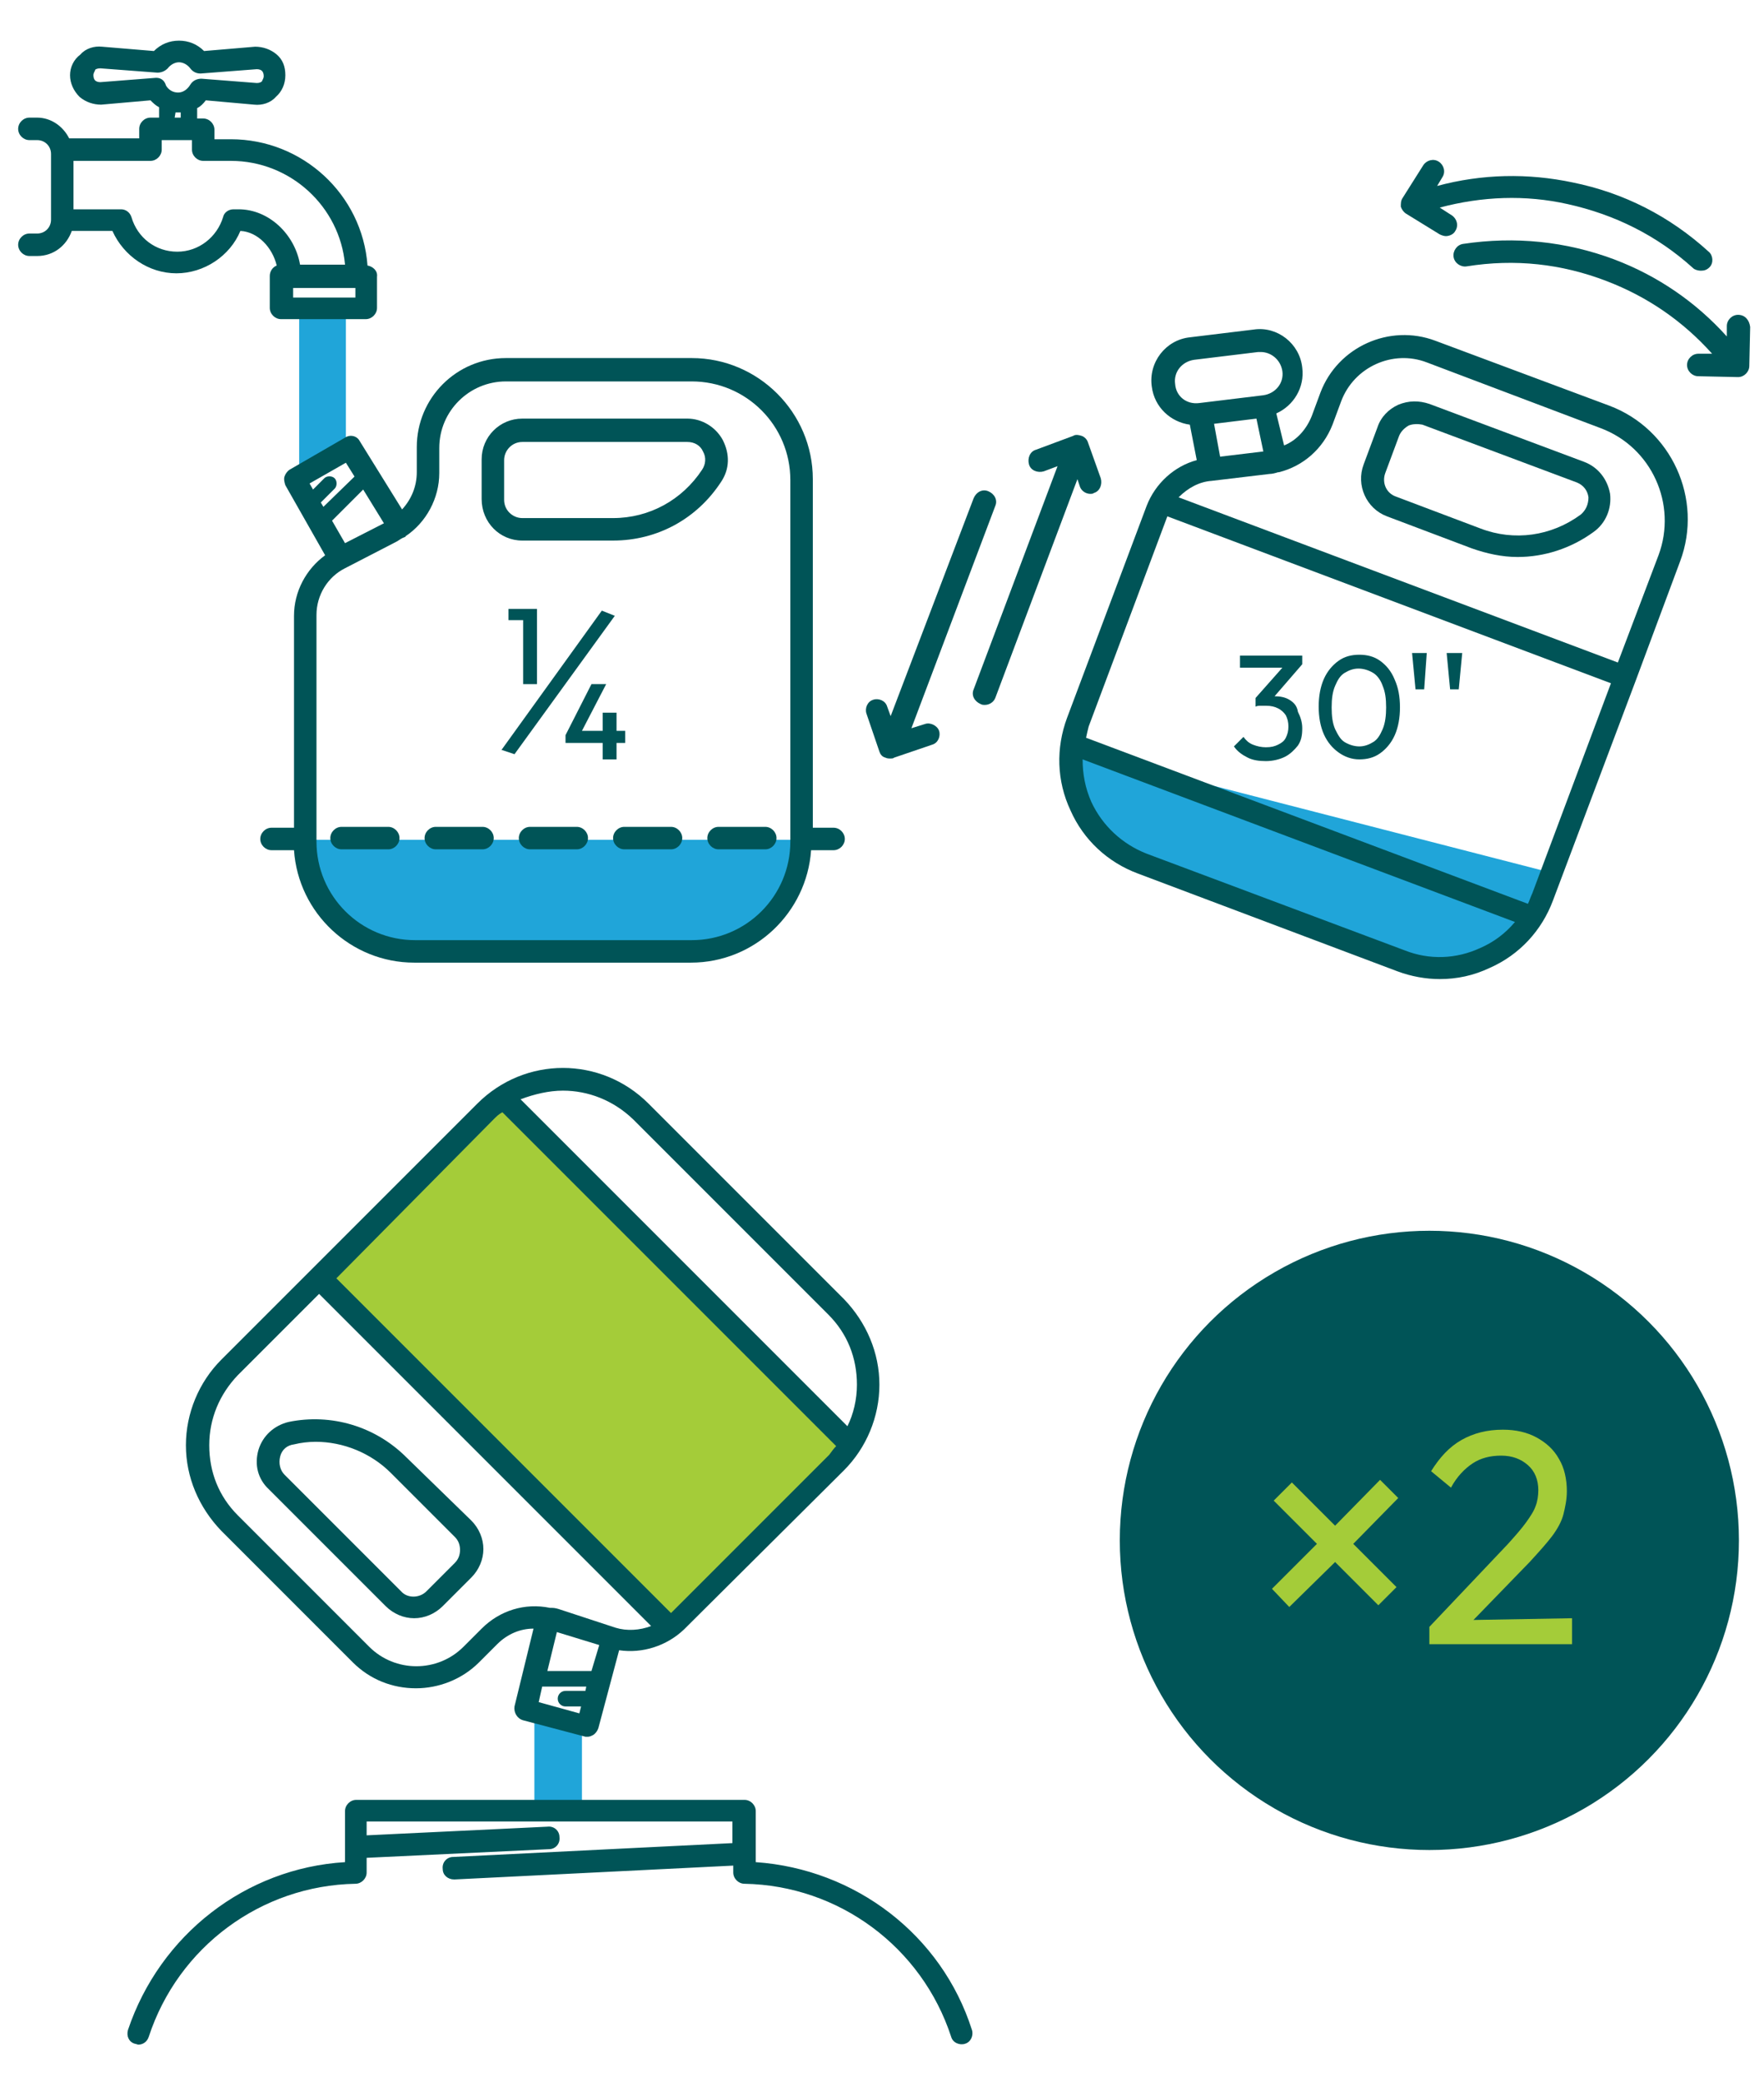
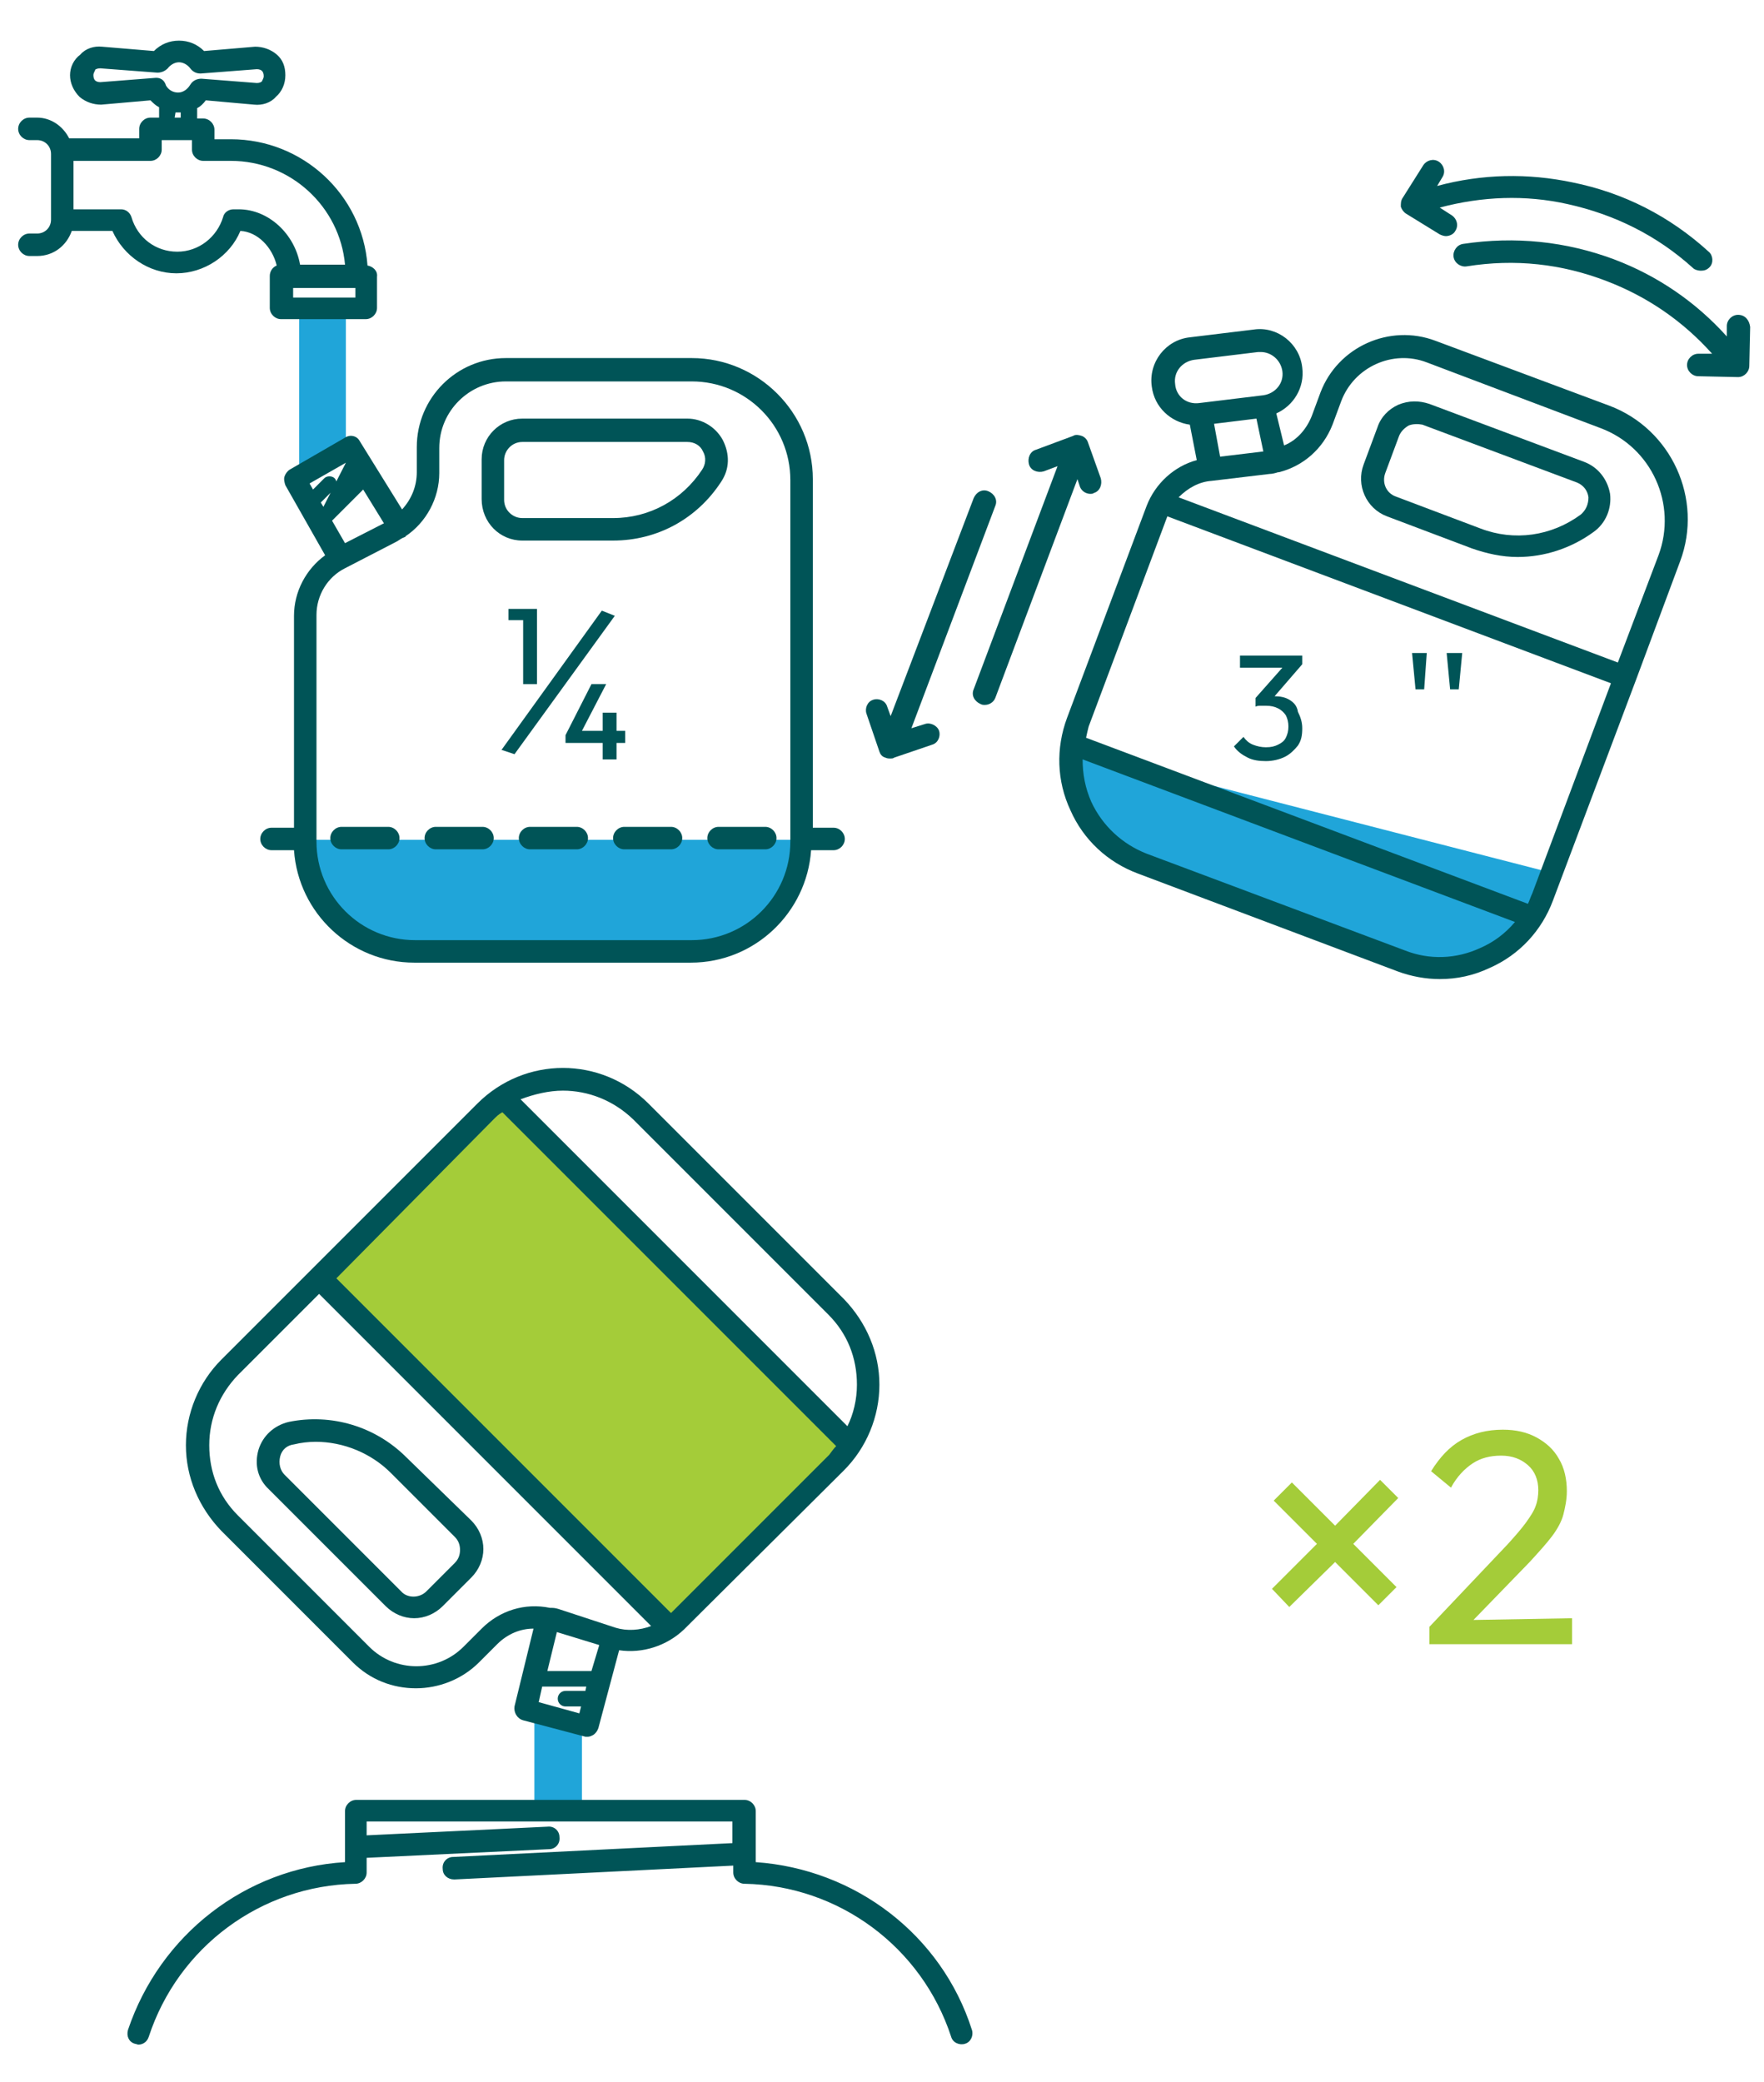
<svg xmlns="http://www.w3.org/2000/svg" version="1.1" id="Capa_1" x="0px" y="0px" viewBox="0 0 204 240.7" style="enable-background:new 0 0 204 240.7;" xml:space="preserve">
  <style type="text/css">
	.st0{fill:#20A5D9;}
	.st1{fill:#A4CC39;}
	.st2{fill:#005457;}
</style>
  <g>
    <g id="Capa_1_1_">
      <g id="Capa_13">
        <g>
          <polygon class="st0" points="40,51.1 40,35.8 34.6,35.8 34.6,54.2     " />
          <path class="st0" d="M36,97.1h56v0.3c0,6.5-5.2,11.7-11.7,11.7H47.7c-6.5,0-11.7-5.2-11.7-11.7L36,97.1C36,97.1,36,97.1,36,97.1      z" />
          <path class="st0" d="M124.6,86.8c-0.7,5.3,2.3,10.6,7.5,12.5l30.6,11.4c6.1,2.3,12.8-0.8,15.1-6.9l1.2-3l-0.4-0.1L124.6,86.8      L124.6,86.8L124.6,86.8z" />
          <polygon class="st0" points="67.3,208.6 67.3,200.1 61.8,198.7 61.8,208.6     " />
        </g>
        <rect x="53.1" y="129.1" transform="matrix(0.707 -0.707 0.707 0.707 -91.603 94.063)" class="st1" width="29.2" height="57" />
        <g>
          <polygon class="st2" points="62.1,79.1 62.1,70.4 61.9,70.4 60.5,70.4 58.8,70.4 58.8,71.7 60.5,71.7 60.5,79.1     " />
          <polygon class="st2" points="71.3,87.8 71.3,85.9 72.3,85.9 72.3,84.5 71.3,84.5 71.3,82.4 69.7,82.4 69.7,84.5 67.3,84.5       70.1,79.1 68.4,79.1 65.4,85 65.4,85.9 69.7,85.9 69.7,87.8     " />
          <polygon class="st2" points="69.6,70.6 58,86.7 59.5,87.2 71.1,71.2     " />
          <path class="st2" d="M50.4,98.2h5.4c0.7,0,1.3-0.6,1.3-1.3c0-0.7-0.6-1.3-1.3-1.3h-5.4c-0.7,0-1.3,0.6-1.3,1.3      C49.1,97.6,49.7,98.2,50.4,98.2z" />
          <path class="st2" d="M38.2,96.9c0,0.7,0.6,1.3,1.3,1.3h5.4c0.7,0,1.3-0.6,1.3-1.3c0-0.7-0.6-1.3-1.3-1.3h-5.4      C38.8,95.6,38.2,96.2,38.2,96.9z" />
          <path class="st2" d="M81.8,96.9c0,0.7,0.6,1.3,1.3,1.3h5.4c0.7,0,1.3-0.6,1.3-1.3c0-0.7-0.6-1.3-1.3-1.3h-5.4      C82.4,95.6,81.8,96.2,81.8,96.9z" />
          <path class="st2" d="M66.7,95.6h-5.4c-0.7,0-1.3,0.6-1.3,1.3c0,0.7,0.6,1.3,1.3,1.3h5.4c0.7,0,1.3-0.6,1.3-1.3      C68,96.2,67.4,95.6,66.7,95.6z" />
          <path class="st2" d="M77.6,95.6h-5.4c-0.7,0-1.3,0.6-1.3,1.3c0,0.7,0.6,1.3,1.3,1.3h5.4c0.7,0,1.3-0.6,1.3-1.3      C78.9,96.2,78.3,95.6,77.6,95.6z" />
-           <path class="st2" d="M39.9,50.6l-6.4,3.7c-0.3,0.2-0.5,0.5-0.6,0.8c-0.1,0.3,0,0.7,0.1,1l4.6,8.1c-2.2,1.6-3.6,4.2-3.6,7v24.5      h-2.6c-0.7,0-1.3,0.6-1.3,1.3c0,0.7,0.6,1.3,1.3,1.3H34c0,0,0,0,0,0c0.5,7.3,6.6,13,13.9,13h32c7.4,0,13.4-5.8,13.9-13      c0,0,0,0,0,0h2.6c0.7,0,1.3-0.6,1.3-1.3c0-0.7-0.6-1.3-1.3-1.3H94V55.4c0-7.7-6.3-14-14-14H58.5c-5.7,0-10.3,4.6-10.3,10.3v2.9      c0,1.6-0.6,3.1-1.7,4.3L41.6,51C41.3,50.4,40.5,50.2,39.9,50.6C39.9,50.6,39.9,50.6,39.9,50.6z M37.4,58.6l-0.3-0.5l1.6-1.6      c0.3-0.3,0.3-0.9,0-1.2c-0.3-0.3-0.9-0.3-1.2,0l-1.3,1.3l-0.4-0.7l4.2-2.4l1,1.6L37.4,58.6L37.4,58.6L37.4,58.6z M46.8,62.1      C46.8,62,46.8,62,46.8,62.1c0.1,0,0.1-0.1,0.1-0.1c2.4-1.6,3.9-4.4,3.9-7.3v-2.9c0-4.3,3.5-7.7,7.7-7.7H80      c6.3,0,11.4,5.1,11.4,11.4v41.8c0,6.3-5.1,11.4-11.4,11.4H48c-6.3,0-11.4-5.1-11.4-11.4V71.1c0-2.3,1.3-4.4,3.3-5.4l6-3.1      C46.2,62.4,46.5,62.2,46.8,62.1C46.8,62.1,46.8,62.1,46.8,62.1z M44.4,60.5l-4.5,2.3l-1.5-2.6l3.6-3.6L44.4,60.5      C44.4,60.5,44.4,60.5,44.4,60.5z" />
+           <path class="st2" d="M39.9,50.6l-6.4,3.7c-0.3,0.2-0.5,0.5-0.6,0.8c-0.1,0.3,0,0.7,0.1,1l4.6,8.1c-2.2,1.6-3.6,4.2-3.6,7v24.5      h-2.6c-0.7,0-1.3,0.6-1.3,1.3c0,0.7,0.6,1.3,1.3,1.3H34c0,0,0,0,0,0c0.5,7.3,6.6,13,13.9,13h32c7.4,0,13.4-5.8,13.9-13      c0,0,0,0,0,0h2.6c0.7,0,1.3-0.6,1.3-1.3c0-0.7-0.6-1.3-1.3-1.3H94V55.4c0-7.7-6.3-14-14-14H58.5c-5.7,0-10.3,4.6-10.3,10.3v2.9      c0,1.6-0.6,3.1-1.7,4.3L41.6,51C41.3,50.4,40.5,50.2,39.9,50.6C39.9,50.6,39.9,50.6,39.9,50.6z M37.4,58.6l-0.3-0.5l1.6-1.6      c0.3-0.3,0.3-0.9,0-1.2c-0.3-0.3-0.9-0.3-1.2,0l-1.3,1.3l-0.4-0.7l4.2-2.4L37.4,58.6L37.4,58.6L37.4,58.6z M46.8,62.1      C46.8,62,46.8,62,46.8,62.1c0.1,0,0.1-0.1,0.1-0.1c2.4-1.6,3.9-4.4,3.9-7.3v-2.9c0-4.3,3.5-7.7,7.7-7.7H80      c6.3,0,11.4,5.1,11.4,11.4v41.8c0,6.3-5.1,11.4-11.4,11.4H48c-6.3,0-11.4-5.1-11.4-11.4V71.1c0-2.3,1.3-4.4,3.3-5.4l6-3.1      C46.2,62.4,46.5,62.2,46.8,62.1C46.8,62.1,46.8,62.1,46.8,62.1z M44.4,60.5l-4.5,2.3l-1.5-2.6l3.6-3.6L44.4,60.5      C44.4,60.5,44.4,60.5,44.4,60.5z" />
          <path class="st2" d="M60.4,62.5h10.5c5.1,0,9.7-2.5,12.5-6.8c1-1.5,1-3.2,0.2-4.8c-0.8-1.5-2.4-2.5-4.1-2.5H60.4      c-2.6,0-4.7,2.1-4.7,4.7v4.6C55.7,60.4,57.8,62.5,60.4,62.5z M58.3,53.2c0-1.1,0.9-2.1,2.1-2.1h19.1c0.8,0,1.5,0.4,1.8,1.1      c0.4,0.7,0.3,1.5-0.1,2.1c-2.3,3.5-6.1,5.6-10.3,5.6H60.4c-1.1,0-2.1-0.9-2.1-2.1L58.3,53.2C58.3,53.2,58.3,53.2,58.3,53.2z" />
          <path class="st2" d="M124.9,56.3c0.2,0.5,0.7,0.8,1.2,0.8c0.1,0,0.3,0,0.4-0.1c0.7-0.2,1-1,0.8-1.7l-1.5-4.2      c-0.1-0.3-0.4-0.6-0.7-0.7s-0.7-0.2-1,0l-4.3,1.6c-0.7,0.2-1,1-0.8,1.7c0.2,0.7,1,1,1.7,0.8l1.6-0.6l-9.7,25.8      c-0.3,0.7,0.1,1.4,0.8,1.7c0.2,0.1,0.3,0.1,0.5,0.1c0.5,0,1-0.3,1.2-0.8l9.5-25.3L124.9,56.3L124.9,56.3L124.9,56.3z" />
          <path class="st2" d="M101.7,86.9c0.1,0.3,0.3,0.6,0.7,0.7c0.2,0.1,0.4,0.1,0.6,0.1c0.1,0,0.3,0,0.4-0.1l4.4-1.5      c0.7-0.2,1-1,0.8-1.6s-1-1-1.6-0.8l-1.6,0.5l9.7-25.7c0.3-0.7-0.1-1.4-0.8-1.7c-0.7-0.3-1.4,0.1-1.7,0.8L103,82.8l-0.4-1.1      c-0.2-0.7-1-1-1.6-0.8c-0.7,0.2-1,1-0.8,1.6L101.7,86.9L101.7,86.9L101.7,86.9z" />
          <path class="st2" d="M162.6,24.7l3.9,2.4c0.2,0.1,0.5,0.2,0.7,0.2c0.4,0,0.9-0.2,1.1-0.6c0.4-0.6,0.2-1.4-0.4-1.8l-1.4-0.9      c4.9-1.3,9.9-1.5,14.8-0.4c5.4,1.2,10.3,3.6,14.5,7.4c0.2,0.2,0.6,0.3,0.9,0.3c0.4,0,0.7-0.1,1-0.4c0.5-0.5,0.4-1.4-0.1-1.8      c-4.5-4.1-9.8-6.8-15.7-8c-5.2-1.1-10.5-1-15.7,0.4l0.6-1c0.4-0.6,0.2-1.4-0.4-1.8c-0.6-0.4-1.4-0.2-1.8,0.4l-2.4,3.8      c-0.2,0.3-0.2,0.6-0.2,1C162.1,24.2,162.3,24.5,162.6,24.7L162.6,24.7z" />
          <path class="st2" d="M201,36.4L201,36.4c-0.7,0-1.3,0.6-1.3,1.3l0,1.2c-3.6-4-8-7-13-8.9c-5.6-2.1-11.5-2.7-17.5-1.8      c-0.7,0.1-1.2,0.8-1.1,1.5c0.1,0.7,0.8,1.2,1.5,1.1c5.6-0.9,11-0.3,16.2,1.7c4.7,1.8,8.8,4.6,12.2,8.4l-1.6,0h0      c-0.7,0-1.3,0.6-1.3,1.3c0,0.7,0.6,1.3,1.3,1.3l4.6,0.1h0c0.7,0,1.3-0.6,1.3-1.3l0.1-4.5C202.3,37,201.8,36.4,201,36.4L201,36.4      L201,36.4z" />
          <path class="st2" d="M161.6,112.3c1.6,0.6,3.3,0.9,4.9,0.9c2,0,3.9-0.4,5.8-1.3c3.4-1.5,6-4.3,7.3-7.8l9.6-25.5l0,0l5.1-13.7      c2.7-7.2-1-15.3-8.2-18L166,39.4c-5.3-2-11.3,0.7-13.3,6l-1,2.7c-0.6,1.5-1.7,2.8-3.2,3.4l-0.9-3.7c2-0.9,3.3-3,3-5.3      c-0.3-2.8-2.9-4.8-5.6-4.4l-7.4,0.9c-2.8,0.3-4.8,2.9-4.4,5.7c0.3,2.4,2.2,4.1,4.4,4.4l0.8,4.1c-2.6,0.7-4.8,2.7-5.8,5.3      l-9.2,24.5c-1.3,3.5-1.2,7.3,0.4,10.7c1.5,3.4,4.3,6,7.8,7.3L161.6,112.3L161.6,112.3L161.6,112.3z M135.9,44.4      c-0.2-1.4,0.8-2.6,2.2-2.8l7.4-0.9c0.1,0,0.2,0,0.3,0c1.2,0,2.3,0.9,2.5,2.2c0.2,1.4-0.8,2.6-2.2,2.8l-7.4,0.9      C137.2,46.8,136,45.8,135.9,44.4L135.9,44.4L135.9,44.4z M146.1,52.2l-5,0.6l-0.7-3.8l4.9-0.6L146.1,52.2z M140.1,55.6l6.7-0.8      c0.3,0,0.7-0.1,1-0.2c0,0,0.1,0,0.1,0c0,0,0,0,0,0c2.8-0.7,5.1-2.7,6.2-5.5l1-2.7c1.5-4,6-6,9.9-4.5l20.1,7.6      c5.9,2.2,8.9,8.8,6.7,14.7l-4.7,12.4l-50.8-19.1C137.4,56.4,138.7,55.7,140.1,55.6L140.1,55.6z M125.9,84l9.1-24.3l51.3,19.3      l-9.1,24.3c-0.2,0.4-0.3,0.8-0.5,1.2l-51.1-19.2C125.7,84.8,125.8,84.4,125.9,84L125.9,84L125.9,84z M126.2,92.7      c-0.7-1.6-1-3.2-1-4.9l50,18.8c-1.1,1.3-2.4,2.3-4,3c-2.8,1.3-5.9,1.4-8.7,0.3l-29.9-11.2C129.8,97.6,127.5,95.5,126.2,92.7      L126.2,92.7L126.2,92.7z" />
          <path class="st2" d="M183.2,53.4l-17.9-6.7c-1.2-0.4-2.4-0.4-3.6,0.1c-1.1,0.5-2,1.4-2.4,2.6l-1.6,4.3c-0.9,2.4,0.3,5.1,2.7,6      l9.8,3.7c1.7,0.6,3.5,1,5.3,1c3.1,0,6.2-1,8.8-2.9c1.4-1,2.1-2.7,1.9-4.4C185.9,55.4,184.8,54,183.2,53.4L183.2,53.4L183.2,53.4      z M182.8,59.5c-3.4,2.5-7.7,3.1-11.6,1.6l-9.8-3.7c-1.1-0.4-1.6-1.6-1.2-2.7l1.6-4.3c0.2-0.5,0.6-0.9,1.1-1.2      c0.5-0.2,1.1-0.2,1.6-0.1l17.9,6.7c0.7,0.3,1.2,0.9,1.3,1.7C183.7,58.3,183.4,59,182.8,59.5L182.8,59.5z" />
          <path class="st2" d="M149.1,80.9c-0.5-0.3-1.1-0.4-1.7-0.4h0l3.2-3.7v-1h-7.2v1.4h4.9l-3.1,3.5v1c0.2-0.1,0.4-0.1,0.6-0.1      c0.2,0,0.4,0,0.6,0c0.6,0,1,0.1,1.4,0.3c0.4,0.2,0.7,0.5,0.9,0.8c0.2,0.4,0.3,0.8,0.3,1.3c0,0.5-0.1,0.9-0.3,1.3      c-0.2,0.4-0.5,0.6-0.9,0.8c-0.4,0.2-0.8,0.3-1.4,0.3c-0.5,0-1-0.1-1.5-0.3c-0.5-0.2-0.8-0.5-1.1-0.9l-1.1,1.1      c0.4,0.6,1,1,1.6,1.3c0.6,0.3,1.3,0.4,2.1,0.4c0.8,0,1.6-0.2,2.2-0.5c0.6-0.3,1.1-0.8,1.5-1.3c0.4-0.6,0.5-1.2,0.5-2      c0-0.7-0.2-1.3-0.5-1.9C150,81.6,149.6,81.2,149.1,80.9L149.1,80.9L149.1,80.9z" />
-           <path class="st2" d="M159.6,76.4c-0.7-0.5-1.5-0.7-2.4-0.7c-0.9,0-1.7,0.2-2.4,0.7c-0.7,0.5-1.3,1.2-1.7,2.1      c-0.4,0.9-0.6,2-0.6,3.2c0,1.2,0.2,2.3,0.6,3.2s1,1.6,1.7,2.1c0.7,0.5,1.5,0.8,2.4,0.8c0.9,0,1.7-0.2,2.4-0.7      c0.7-0.5,1.3-1.2,1.7-2.1c0.4-0.9,0.6-2,0.6-3.2c0-1.3-0.2-2.3-0.6-3.2C160.9,77.6,160.3,76.9,159.6,76.4L159.6,76.4L159.6,76.4      z M159.9,84.3c-0.3,0.7-0.6,1.2-1.1,1.5c-0.5,0.3-1,0.5-1.6,0.5c-0.6,0-1.2-0.2-1.7-0.5c-0.5-0.3-0.8-0.9-1.1-1.5      c-0.3-0.7-0.4-1.5-0.4-2.5s0.1-1.8,0.4-2.5c0.3-0.7,0.6-1.2,1.1-1.5c0.5-0.3,1-0.5,1.6-0.5c0.6,0,1.2,0.2,1.7,0.5      c0.5,0.3,0.9,0.9,1.1,1.5c0.3,0.7,0.4,1.5,0.4,2.5C160.3,82.7,160.2,83.6,159.9,84.3L159.9,84.3L159.9,84.3z" />
          <polygon class="st2" points="163.7,79.7 164.7,79.7 165,75.5 163.3,75.5     " />
          <polygon class="st2" points="167.7,79.7 168.7,79.7 169.1,75.5 167.3,75.5     " />
          <path class="st2" d="M60.5,198.9l7.2,1.9c0.1,0,0.2,0,0.3,0c0.2,0,0.4-0.1,0.6-0.2c0.3-0.2,0.5-0.5,0.6-0.8l2.4-9      c2.7,0.4,5.5-0.5,7.5-2.4L97.6,170c2.6-2.6,4.1-6.2,4.1-9.9c0-3.7-1.5-7.2-4.1-9.9L75,127.6c-5.5-5.5-14.3-5.5-19.8,0      l-29.6,29.6c-2.6,2.6-4.1,6.2-4.1,9.9c0,3.7,1.5,7.2,4.1,9.9l15.2,15.2c2,2,4.6,3,7.3,3c2.6,0,5.3-1,7.3-3l2.1-2.1      c1.2-1.2,2.7-1.8,4.2-1.8l-2.2,9C59.4,198,59.8,198.7,60.5,198.9L60.5,198.9L60.5,198.9z M67.7,195.5l-2.3,0h0      c-0.5,0-0.9,0.4-0.9,0.9c0,0.5,0.4,0.9,0.9,0.9l1.8,0l-0.2,0.8l-4.7-1.3l0.4-1.8l5.1,0L67.7,195.5L67.7,195.5L67.7,195.5z       M68.4,193.2l-5.1,0l1.1-4.5l4.9,1.5L68.4,193.2z M65.1,126.1c2.9,0,5.8,1.1,8.1,3.3L95.8,152c2.2,2.2,3.3,5,3.3,8.1      c0,1.7-0.4,3.4-1.1,4.8l-37.8-37.8C61.8,126.5,63.5,126.1,65.1,126.1L65.1,126.1L65.1,126.1z M57.1,129.4c0.3-0.3,0.6-0.6,1-0.8      l38.6,38.6c-0.3,0.3-0.5,0.6-0.8,1l-18.3,18.3l-38.7-38.7L57.1,129.4L57.1,129.4L57.1,129.4z M55.7,188.3l-2.1,2.1      c-3,3-7.9,3-10.9,0l-15.2-15.2c-2.2-2.2-3.3-5-3.3-8.1s1.2-5.9,3.3-8.1l9.4-9.4L75.3,188c-1.3,0.5-2.8,0.6-4.1,0.2l-6.4-2.1      c-0.3-0.1-0.6-0.2-1-0.2c0,0,0,0-0.1,0c0,0,0,0-0.1,0C60.7,185.3,57.8,186.2,55.7,188.3L55.7,188.3L55.7,188.3z" />
          <path class="st2" d="M47,168.5c-3.6-3.6-8.7-5.1-13.6-4.1c-1.7,0.4-3,1.6-3.5,3.2c-0.5,1.7-0.1,3.4,1.2,4.6l13.5,13.5      c0.9,0.9,2.1,1.4,3.3,1.4c1.2,0,2.4-0.5,3.3-1.4l3.3-3.3c0.9-0.9,1.4-2.1,1.4-3.3c0-1.2-0.5-2.4-1.4-3.3L47,168.5L47,168.5      L47,168.5z M52.6,180.7l-3.3,3.3c-0.8,0.8-2.2,0.8-2.9,0l-13.5-13.5c-0.5-0.5-0.7-1.3-0.5-2.1s0.8-1.3,1.6-1.4      c0.8-0.2,1.7-0.3,2.5-0.3c3.2,0,6.4,1.3,8.7,3.6l7.4,7.4c0.4,0.4,0.6,0.9,0.6,1.5S53,180.3,52.6,180.7L52.6,180.7L52.6,180.7z" />
          <path class="st2" d="M87.4,215.3v-5.9c0-0.7-0.6-1.3-1.3-1.3H41.2c-0.7,0-1.3,0.6-1.3,1.3v5.9c-11.5,0.7-21.4,8.4-25.1,19.4      c-0.2,0.7,0.1,1.4,0.8,1.6c0.1,0,0.3,0.1,0.4,0.1c0.5,0,1-0.3,1.2-0.9c3.4-10.4,13-17.5,23.9-17.7c0.7,0,1.3-0.6,1.3-1.3v-1.7      l21.1-1c0.7,0,1.3-0.6,1.2-1.4c0-0.7-0.6-1.3-1.4-1.2l-20.9,1v-1.6h42.3v2.5l-32.3,1.6c-0.7,0-1.3,0.6-1.2,1.4      c0,0.7,0.6,1.2,1.3,1.2c0,0,0,0,0.1,0l32.2-1.6v0.8c0,0.7,0.6,1.3,1.3,1.3c10.9,0.2,20.5,7.3,23.9,17.7c0.2,0.7,1,1,1.6,0.8      c0.7-0.2,1-1,0.8-1.6C108.9,223.7,98.9,216.1,87.4,215.3L87.4,215.3L87.4,215.3z" />
-           <circle class="st2" cx="165.3" cy="178.1" r="35.8" />
        </g>
        <g>
          <polygon class="st1" points="159.6,171.1 154.4,176.4 149.4,171.4 147.3,173.5 152.3,178.5 147.1,183.7 149.1,185.8       154.4,180.6 159.4,185.6 161.5,183.5 156.5,178.5 161.7,173.2     " />
          <path class="st1" d="M170.4,187.3l6.5-6.7c1.1-1.2,2-2.2,2.6-3c0.6-0.8,1.1-1.7,1.3-2.5c0.2-0.8,0.4-1.7,0.4-2.7      c0-1.4-0.3-2.7-0.9-3.7c-0.6-1.1-1.5-1.9-2.6-2.5c-1.1-0.6-2.4-0.9-3.9-0.9c-1.8,0-3.4,0.4-4.8,1.2c-1.4,0.8-2.5,2-3.5,3.6      l2.3,1.9c0.7-1.3,1.6-2.2,2.5-2.8c0.9-0.6,2-0.9,3.3-0.9c1.3,0,2.3,0.4,3.1,1.1c0.8,0.7,1.2,1.7,1.2,2.9c0,0.6-0.1,1.3-0.3,1.8      c-0.2,0.6-0.6,1.2-1.1,1.9c-0.5,0.7-1.2,1.5-2.1,2.5l-9.1,9.6v2h16.5v-3L170.4,187.3L170.4,187.3z" />
        </g>
      </g>
      <path class="st2" d="M42.5,30.7c-0.6-8.2-7.5-14.6-15.8-14.6h-1.9V15c0-0.7-0.6-1.3-1.3-1.3h-0.7v-1.2c0.4-0.2,0.7-0.5,1-0.9    l5.6,0.5c0.9,0.1,1.9-0.2,2.5-0.9c0.7-0.6,1.1-1.5,1.1-2.5S32.7,6.9,32,6.3c-0.7-0.6-1.6-0.9-2.5-0.9l-5.9,0.5    c-0.8-0.8-1.8-1.2-2.9-1.2c-1.1,0-2.1,0.4-2.9,1.2l-6-0.5c-0.9-0.1-1.9,0.2-2.5,0.9C8.5,6.9,8.1,7.8,8.1,8.7    c0,0.9,0.4,1.8,1.1,2.5c0.7,0.6,1.6,0.9,2.5,0.9l5.7-0.5c0.3,0.3,0.6,0.6,1,0.8v1.2h-1c-0.7,0-1.3,0.6-1.3,1.3v1.1H8    c-0.7-1.4-2.1-2.4-3.7-2.4H3.4c-0.7,0-1.3,0.6-1.3,1.3c0,0.7,0.6,1.3,1.3,1.3h0.9c0.9,0,1.6,0.7,1.6,1.6v7.6    c0,0.9-0.7,1.6-1.6,1.6H3.4c-0.7,0-1.3,0.6-1.3,1.3s0.6,1.3,1.3,1.3h0.9c1.9,0,3.4-1.2,4-2.9H13c1.3,2.9,4.2,4.9,7.4,4.9v0    c3.2,0,6.2-2,7.4-4.9c2,0.1,3.7,1.9,4.2,4c-0.5,0.2-0.8,0.7-0.8,1.2v3.7c0,0.7,0.6,1.3,1.3,1.3h9.8c0.7,0,1.3-0.6,1.3-1.3V32    C43.7,31.3,43.1,30.8,42.5,30.7z M18.1,9C18,9,18,9,18,9l-6.4,0.5c-0.3,0-0.5-0.1-0.6-0.2c-0.1-0.1-0.2-0.3-0.2-0.6    s0.2-0.5,0.2-0.6s0.3-0.2,0.6-0.2l6.6,0.5c0.5,0,0.9-0.2,1.2-0.5c0.3-0.4,0.8-0.7,1.3-0.7c0.5,0,1,0.3,1.3,0.7    c0.3,0.4,0.7,0.6,1.2,0.6L29.7,8c0.3,0,0.5,0.1,0.6,0.2c0.1,0.1,0.2,0.3,0.2,0.6s-0.2,0.5-0.2,0.6c-0.1,0.1-0.3,0.2-0.6,0.2    l-6.4-0.5c-0.5,0-1,0.2-1.3,0.7c-0.3,0.5-0.8,0.9-1.4,0.9c-0.6,0-1.1-0.3-1.4-0.8C19,9.2,18.5,9,18.1,9z M20.3,13    c0.1,0,0.2,0,0.3,0c0.1,0,0.2,0,0.3,0v0.6h-0.7L20.3,13L20.3,13z M27.6,24.2H27c-0.6,0-1.1,0.4-1.2,0.9c-0.7,2.3-2.8,4-5.3,4    s-4.6-1.6-5.3-4c-0.2-0.6-0.7-0.9-1.2-0.9H8.5v-5.6h8.9c0.7,0,1.3-0.6,1.3-1.3v-1.1h3.5v1.1c0,0.7,0.6,1.3,1.3,1.3h3.2    c6.9,0,12.6,5.3,13.2,12h-5.2C34.1,27.1,31.1,24.2,27.6,24.2z M41.1,34.4h-7.2v-1.1h7.2V34.4z" />
    </g>
  </g>
</svg>